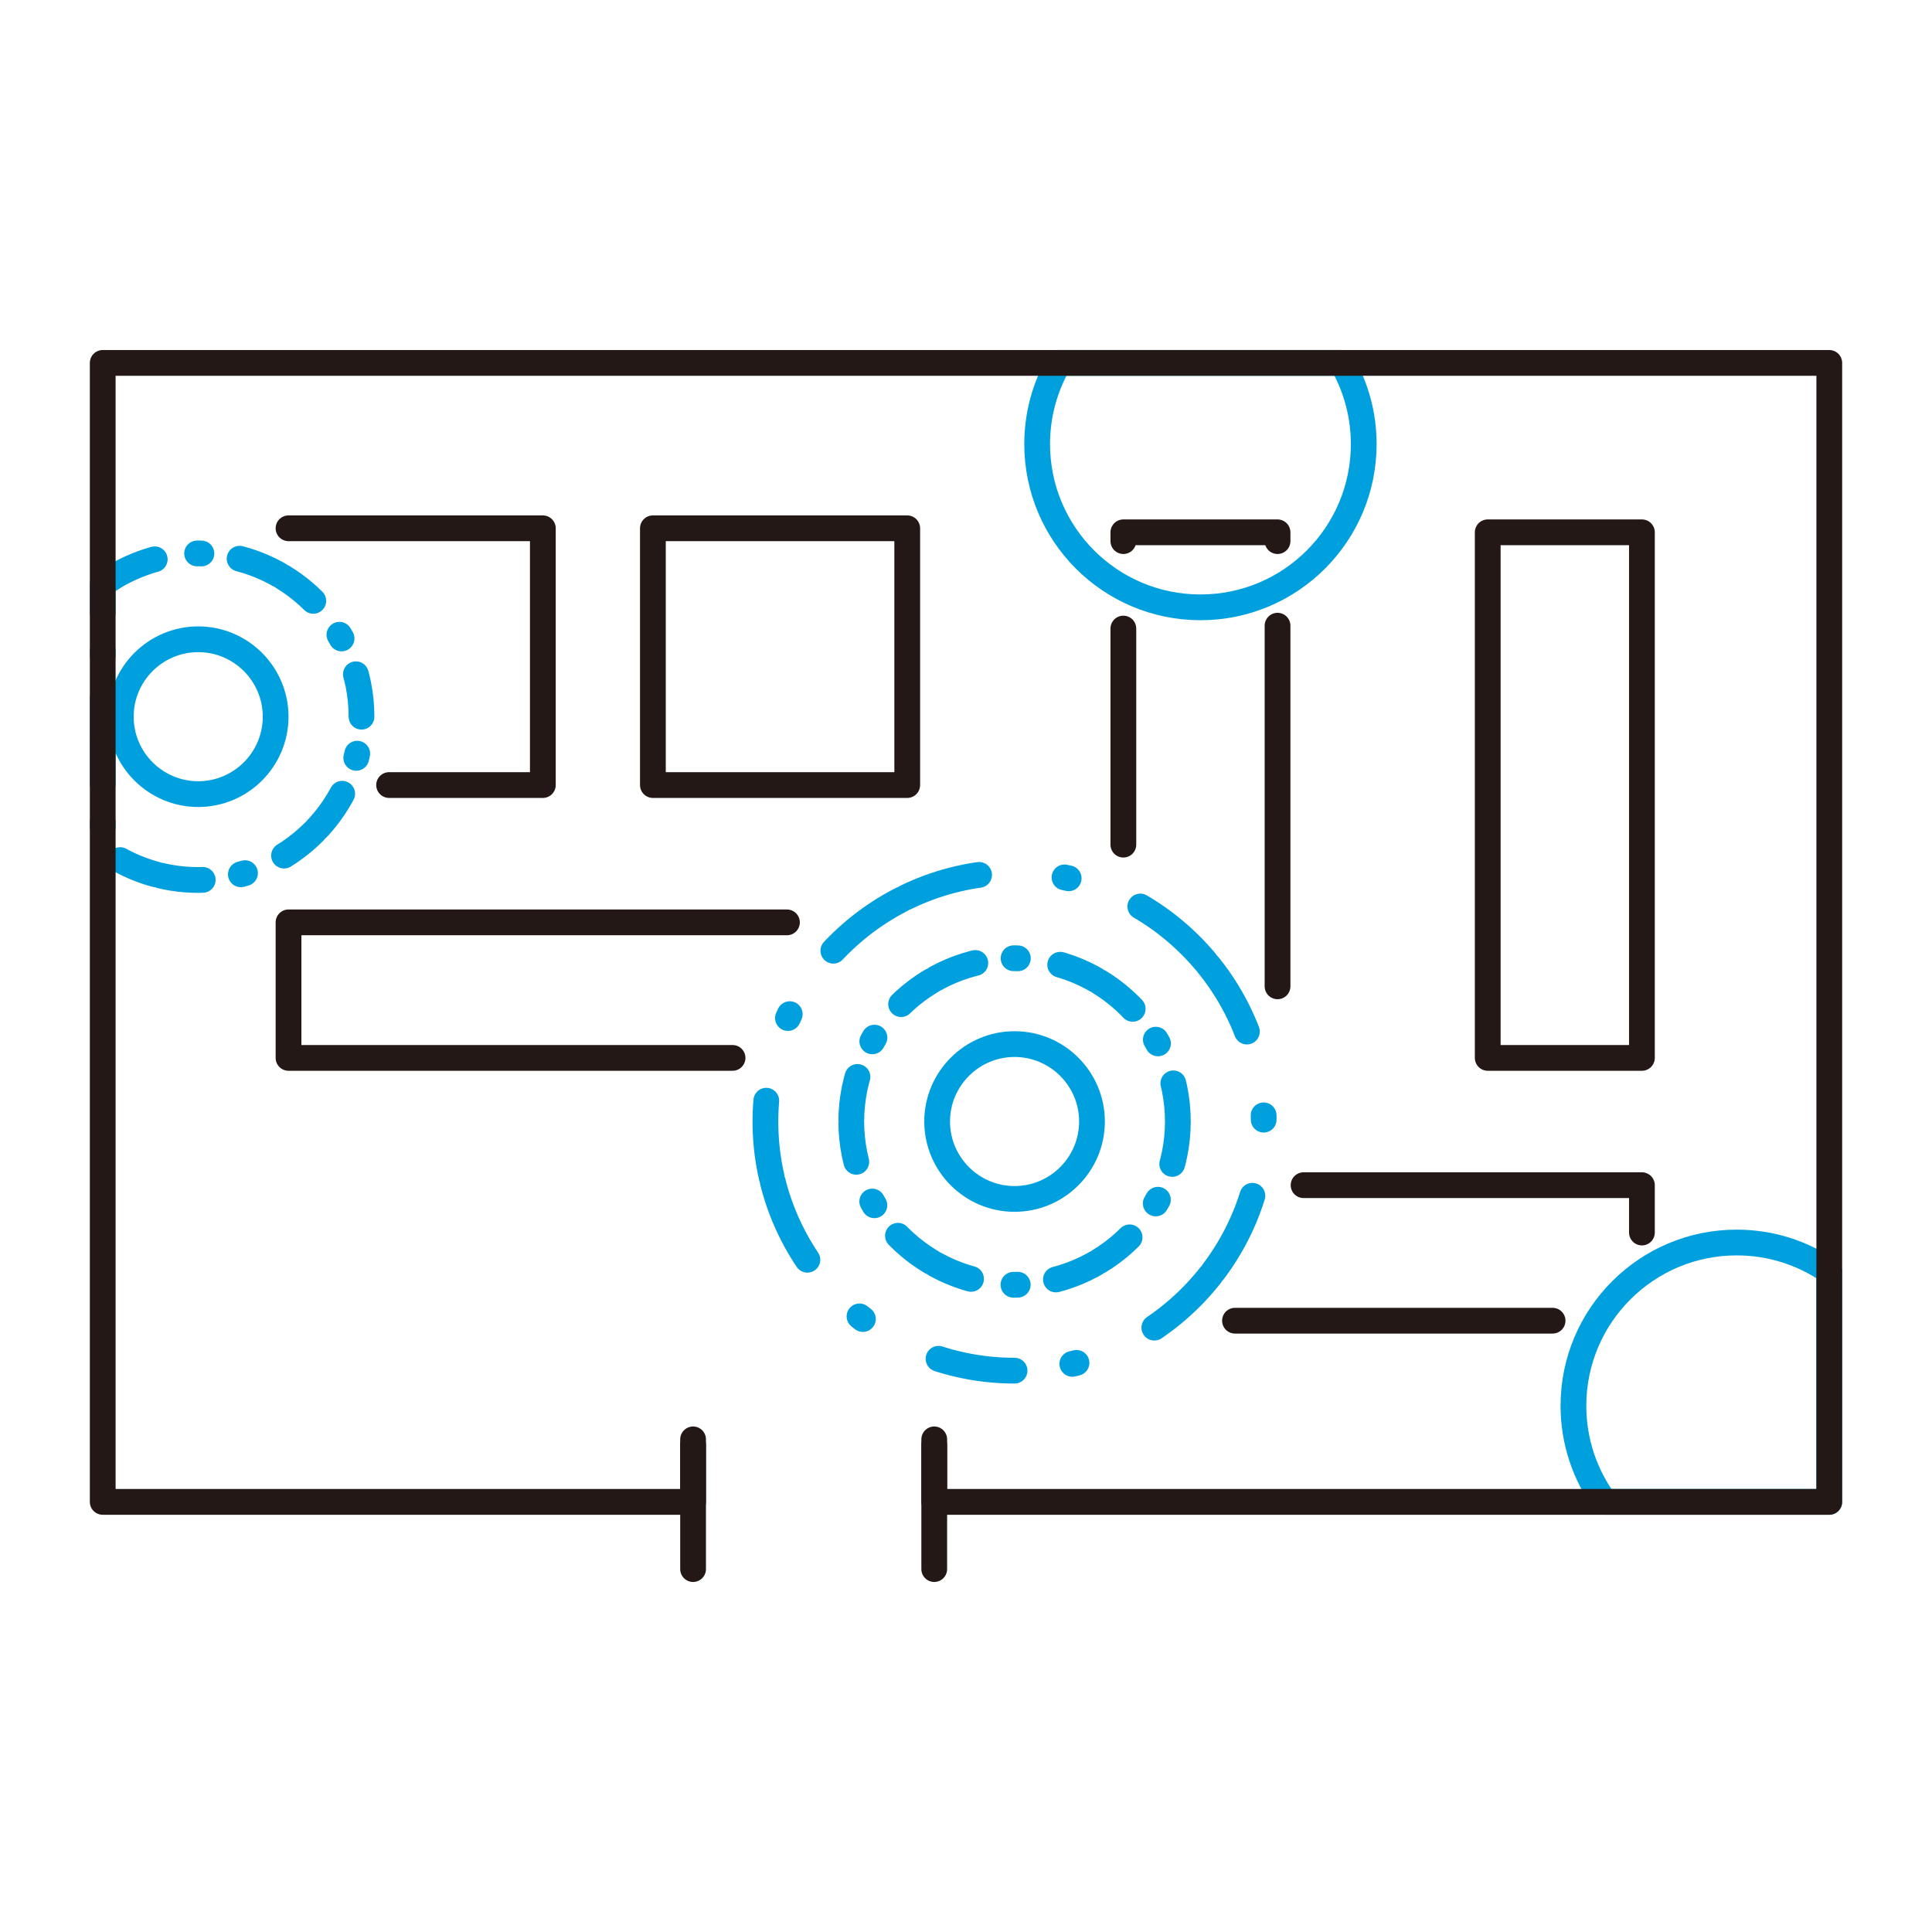
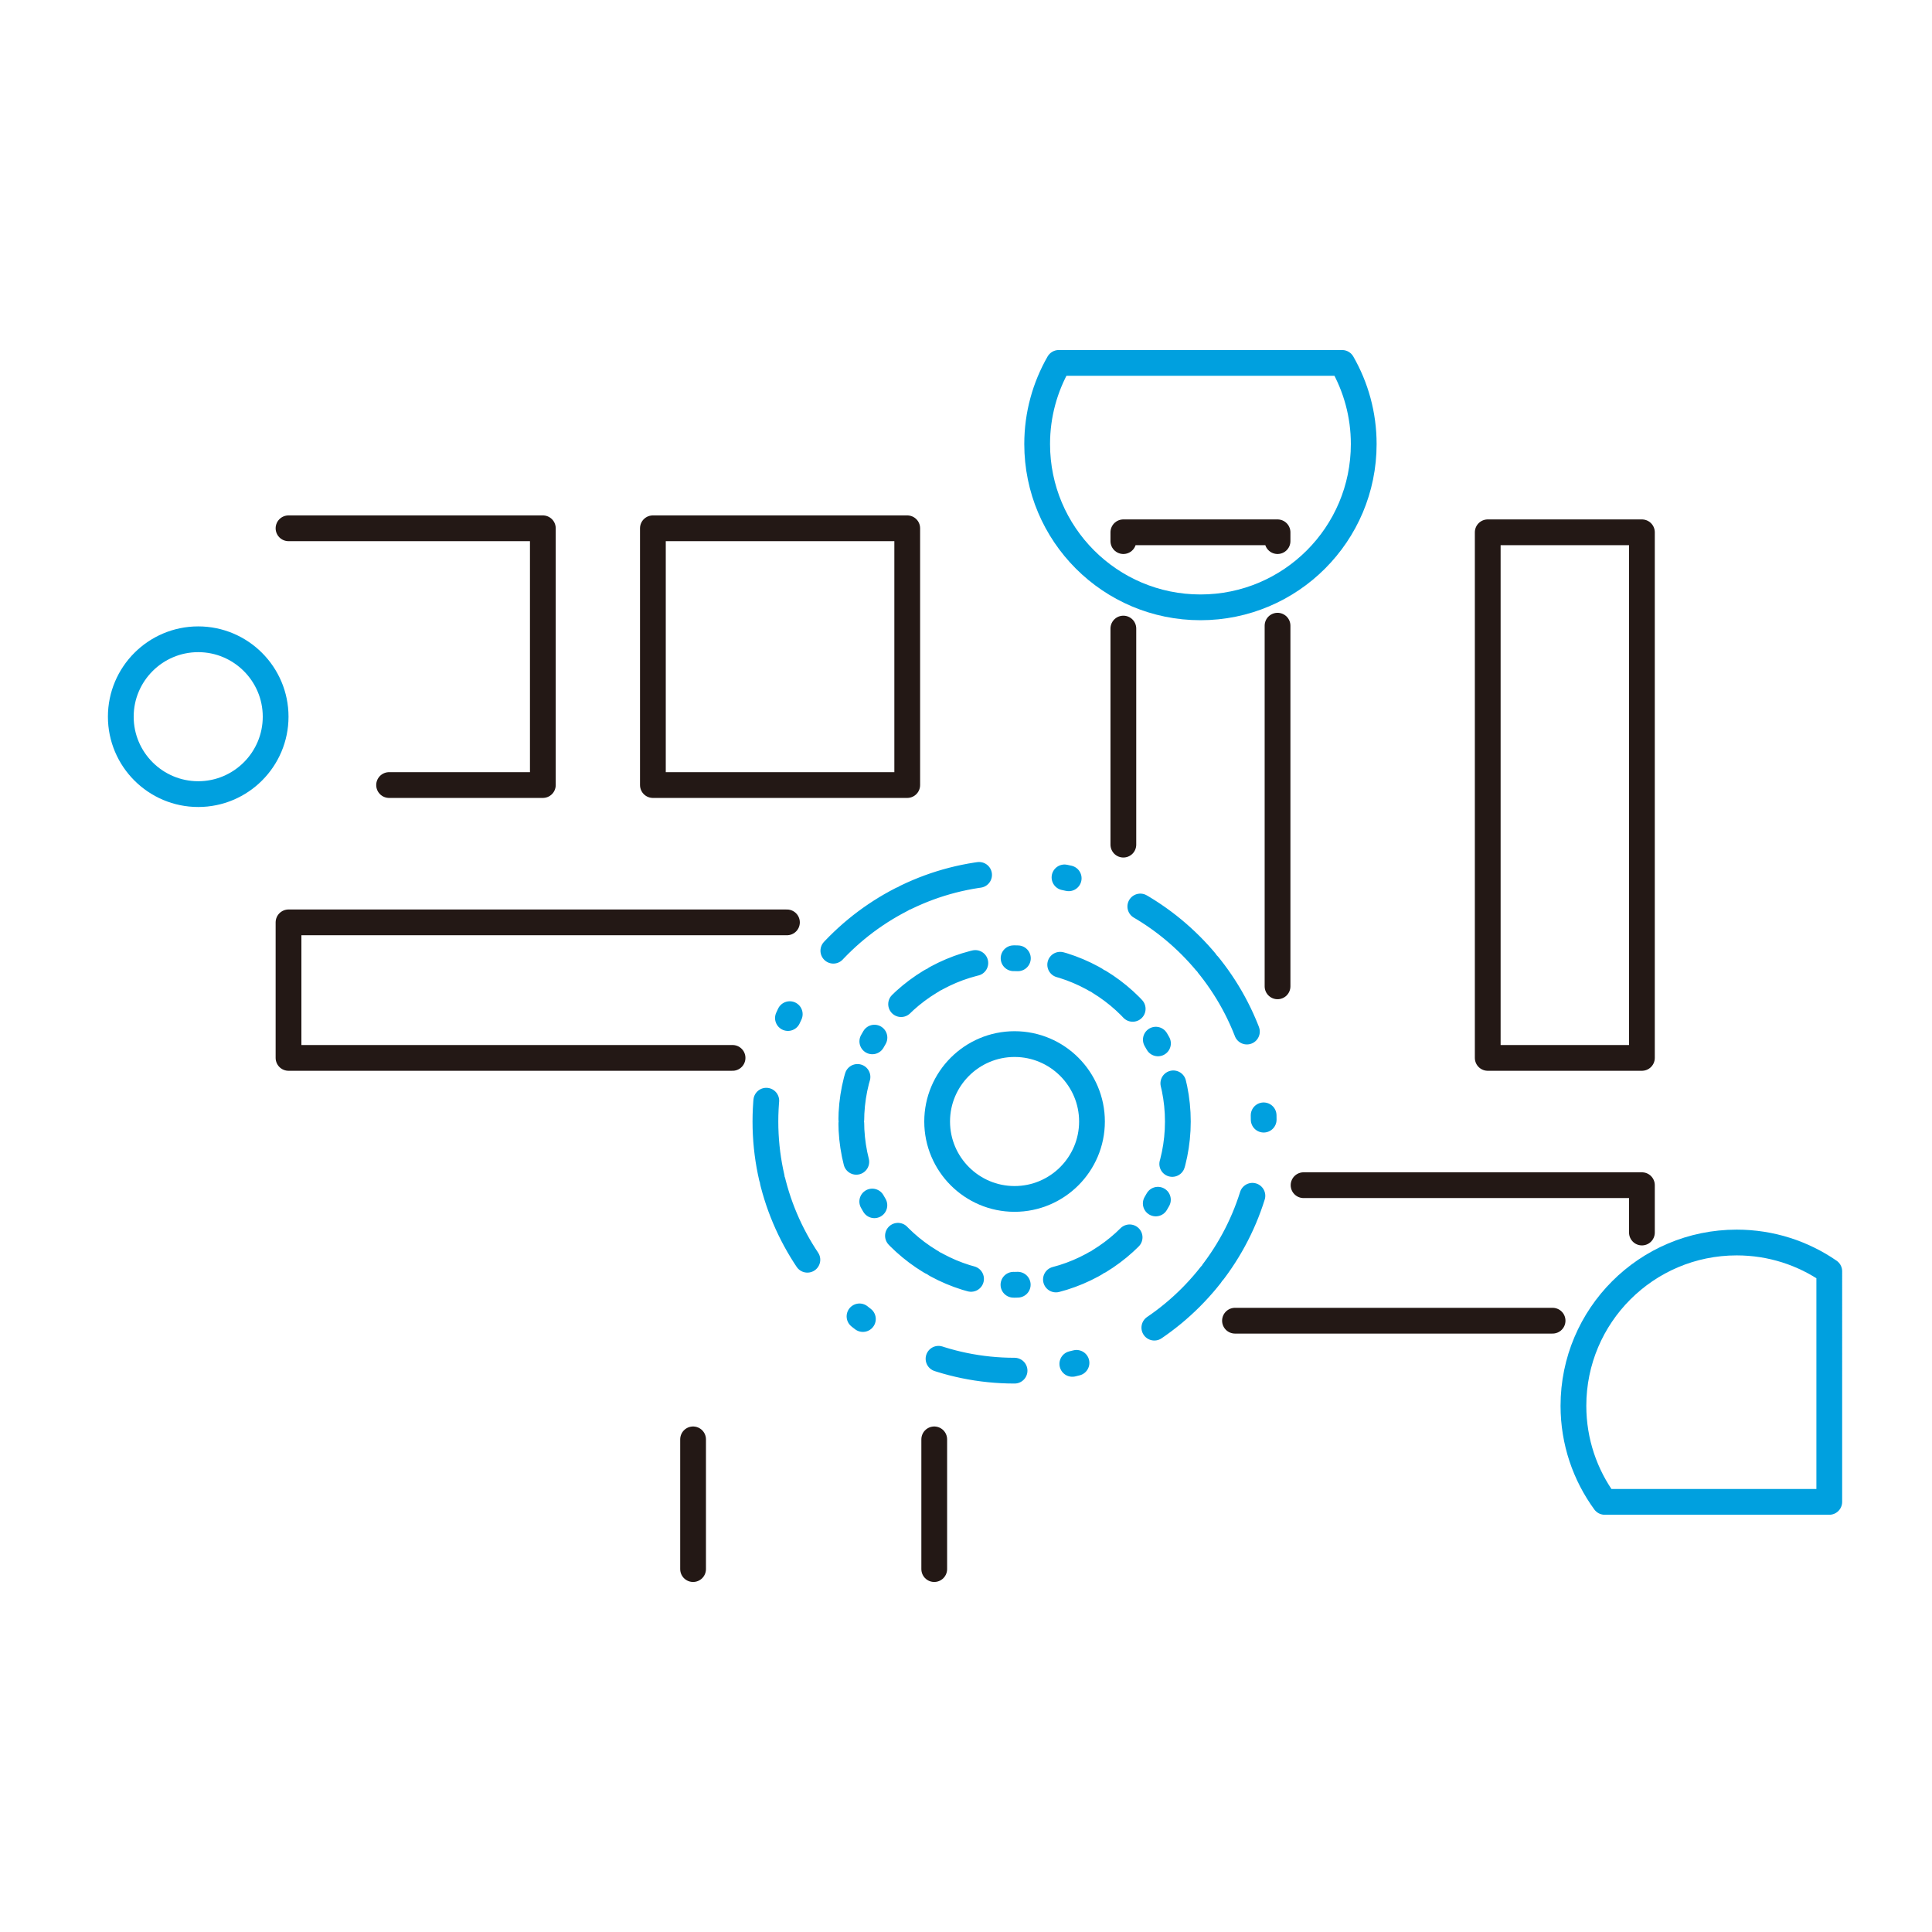
<svg xmlns="http://www.w3.org/2000/svg" version="1.1" id="レイヤー_1" x="0px" y="0px" width="450px" height="450px" viewBox="0 0 450 450" enable-background="new 0 0 450 450" xml:space="preserve">
  <g>
    <g>
      <line fill="none" stroke="#231815" stroke-width="6" stroke-linecap="round" stroke-linejoin="round" stroke-miterlimit="10" x1="297.563" y1="145.735" x2="297.563" y2="229.736" />
      <polyline fill="none" stroke="#231815" stroke-width="6" stroke-linecap="round" stroke-linejoin="round" stroke-miterlimit="10" points="    261.652,126.036 261.652,123.984 297.563,123.984 297.563,126.036   " />
      <line fill="none" stroke="#231815" stroke-width="6" stroke-linecap="round" stroke-linejoin="round" stroke-miterlimit="10" x1="261.652" y1="196.733" x2="261.652" y2="146.405" />
      <rect x="346.521" y="123.984" fill="none" stroke="#231815" stroke-width="6" stroke-linecap="round" stroke-linejoin="round" stroke-miterlimit="10" width="35.912" height="122.421" />
      <polyline fill="none" stroke="#231815" stroke-width="6" stroke-linecap="round" stroke-linejoin="round" stroke-miterlimit="10" points="    67.201,123.048 126.439,123.048 126.439,182.853 90.627,182.853   " />
      <rect x="152.072" y="123.048" fill="none" stroke="#231815" stroke-width="6" stroke-linecap="round" stroke-linejoin="round" stroke-miterlimit="10" width="59.24" height="59.805" />
      <polyline fill="none" stroke="#231815" stroke-width="6" stroke-linecap="round" stroke-linejoin="round" stroke-miterlimit="10" points="    170.627,246.405 67.201,246.405 67.201,214.838 183.294,214.838   " />
      <polyline fill="none" stroke="#231815" stroke-width="6" stroke-linecap="round" stroke-linejoin="round" stroke-miterlimit="10" points="    303.627,276.052 382.434,276.052 382.434,287.08   " />
      <line fill="none" stroke="#231815" stroke-width="6" stroke-linecap="round" stroke-linejoin="round" stroke-miterlimit="10" x1="361.627" y1="307.616" x2="287.652" y2="307.616" />
    </g>
    <g>
      <line fill="none" stroke="#231815" stroke-width="6" stroke-linecap="round" stroke-linejoin="round" stroke-miterlimit="10" x1="217.602" y1="335.256" x2="217.602" y2="365.471" />
      <line fill="none" stroke="#231815" stroke-width="6" stroke-linecap="round" stroke-linejoin="round" stroke-miterlimit="10" x1="161.432" y1="335.256" x2="161.432" y2="365.471" />
    </g>
    <path fill="none" stroke="#00A0DF" stroke-width="6" stroke-linecap="round" stroke-linejoin="round" stroke-miterlimit="10" stroke-dasharray="18,20,1" d="   M236.312,319.253c-31.999,0-58.032-26.033-58.032-58.032s26.033-58.032,58.032-58.032s58.032,26.033,58.032,58.032   S268.311,319.253,236.312,319.253z" />
    <circle fill="none" stroke="#00A0DF" stroke-width="6" stroke-linecap="round" stroke-linejoin="round" stroke-miterlimit="10" stroke-dasharray="10,9,1" cx="236.312" cy="261.221" r="38.032" />
    <path fill="none" stroke="#00A0DF" stroke-width="6" stroke-linecap="round" stroke-linejoin="round" stroke-miterlimit="10" d="   M236.312,279.253c-9.943,0-18.032-8.089-18.032-18.032s8.089-18.032,18.032-18.032s18.032,8.089,18.032,18.032   S246.255,279.253,236.312,279.253z" />
    <g>
      <path fill="none" stroke="#00A0DF" stroke-width="6" stroke-linecap="round" stroke-linejoin="round" stroke-miterlimit="10" d="    M426.074,296.11c-6.128-4.225-13.552-6.704-21.559-6.704c-21.005,0-38.032,17.027-38.032,38.032c0,8.368,2.709,16.1,7.288,22.38    h52.303V296.11z" />
    </g>
    <g>
-       <path fill="none" stroke="#00A0DF" stroke-width="6" stroke-linecap="round" stroke-linejoin="round" stroke-miterlimit="10" stroke-dasharray="10,9,1" d="    M84.201,166.932c0-21.005-17.027-38.032-38.032-38.032c-8.308,0-15.987,2.672-22.243,7.191v61.682    c6.256,4.52,13.936,7.191,22.243,7.191C67.174,204.964,84.201,187.937,84.201,166.932z" />
      <path fill="none" stroke="#00A0DF" stroke-width="6" stroke-linecap="round" stroke-linejoin="round" stroke-miterlimit="10" d="    M64.201,166.932c0-9.943-8.09-18.032-18.032-18.032c-9.943,0-18.032,8.089-18.032,18.032s8.089,18.032,18.032,18.032    C56.111,184.964,64.201,176.875,64.201,166.932z" />
    </g>
    <g>
      <path fill="none" stroke="#00A0DF" stroke-width="6" stroke-linecap="round" stroke-linejoin="round" stroke-miterlimit="10" d="    M279.607,141.461c21.005,0,38.032-17.027,38.032-38.032c0-6.882-1.837-13.33-5.033-18.899h-65.998    c-3.196,5.569-5.033,12.018-5.033,18.899C241.575,124.434,258.603,141.461,279.607,141.461z" />
    </g>
    <g>
-       <polyline fill="none" stroke="#231815" stroke-width="6" stroke-linecap="round" stroke-linejoin="round" stroke-miterlimit="10" points="    217.602,336.533 217.602,349.818 426.074,349.818 426.074,84.529 23.926,84.529 23.926,349.818 161.432,349.818 161.432,336.533       " />
-     </g>
+       </g>
  </g>
</svg>